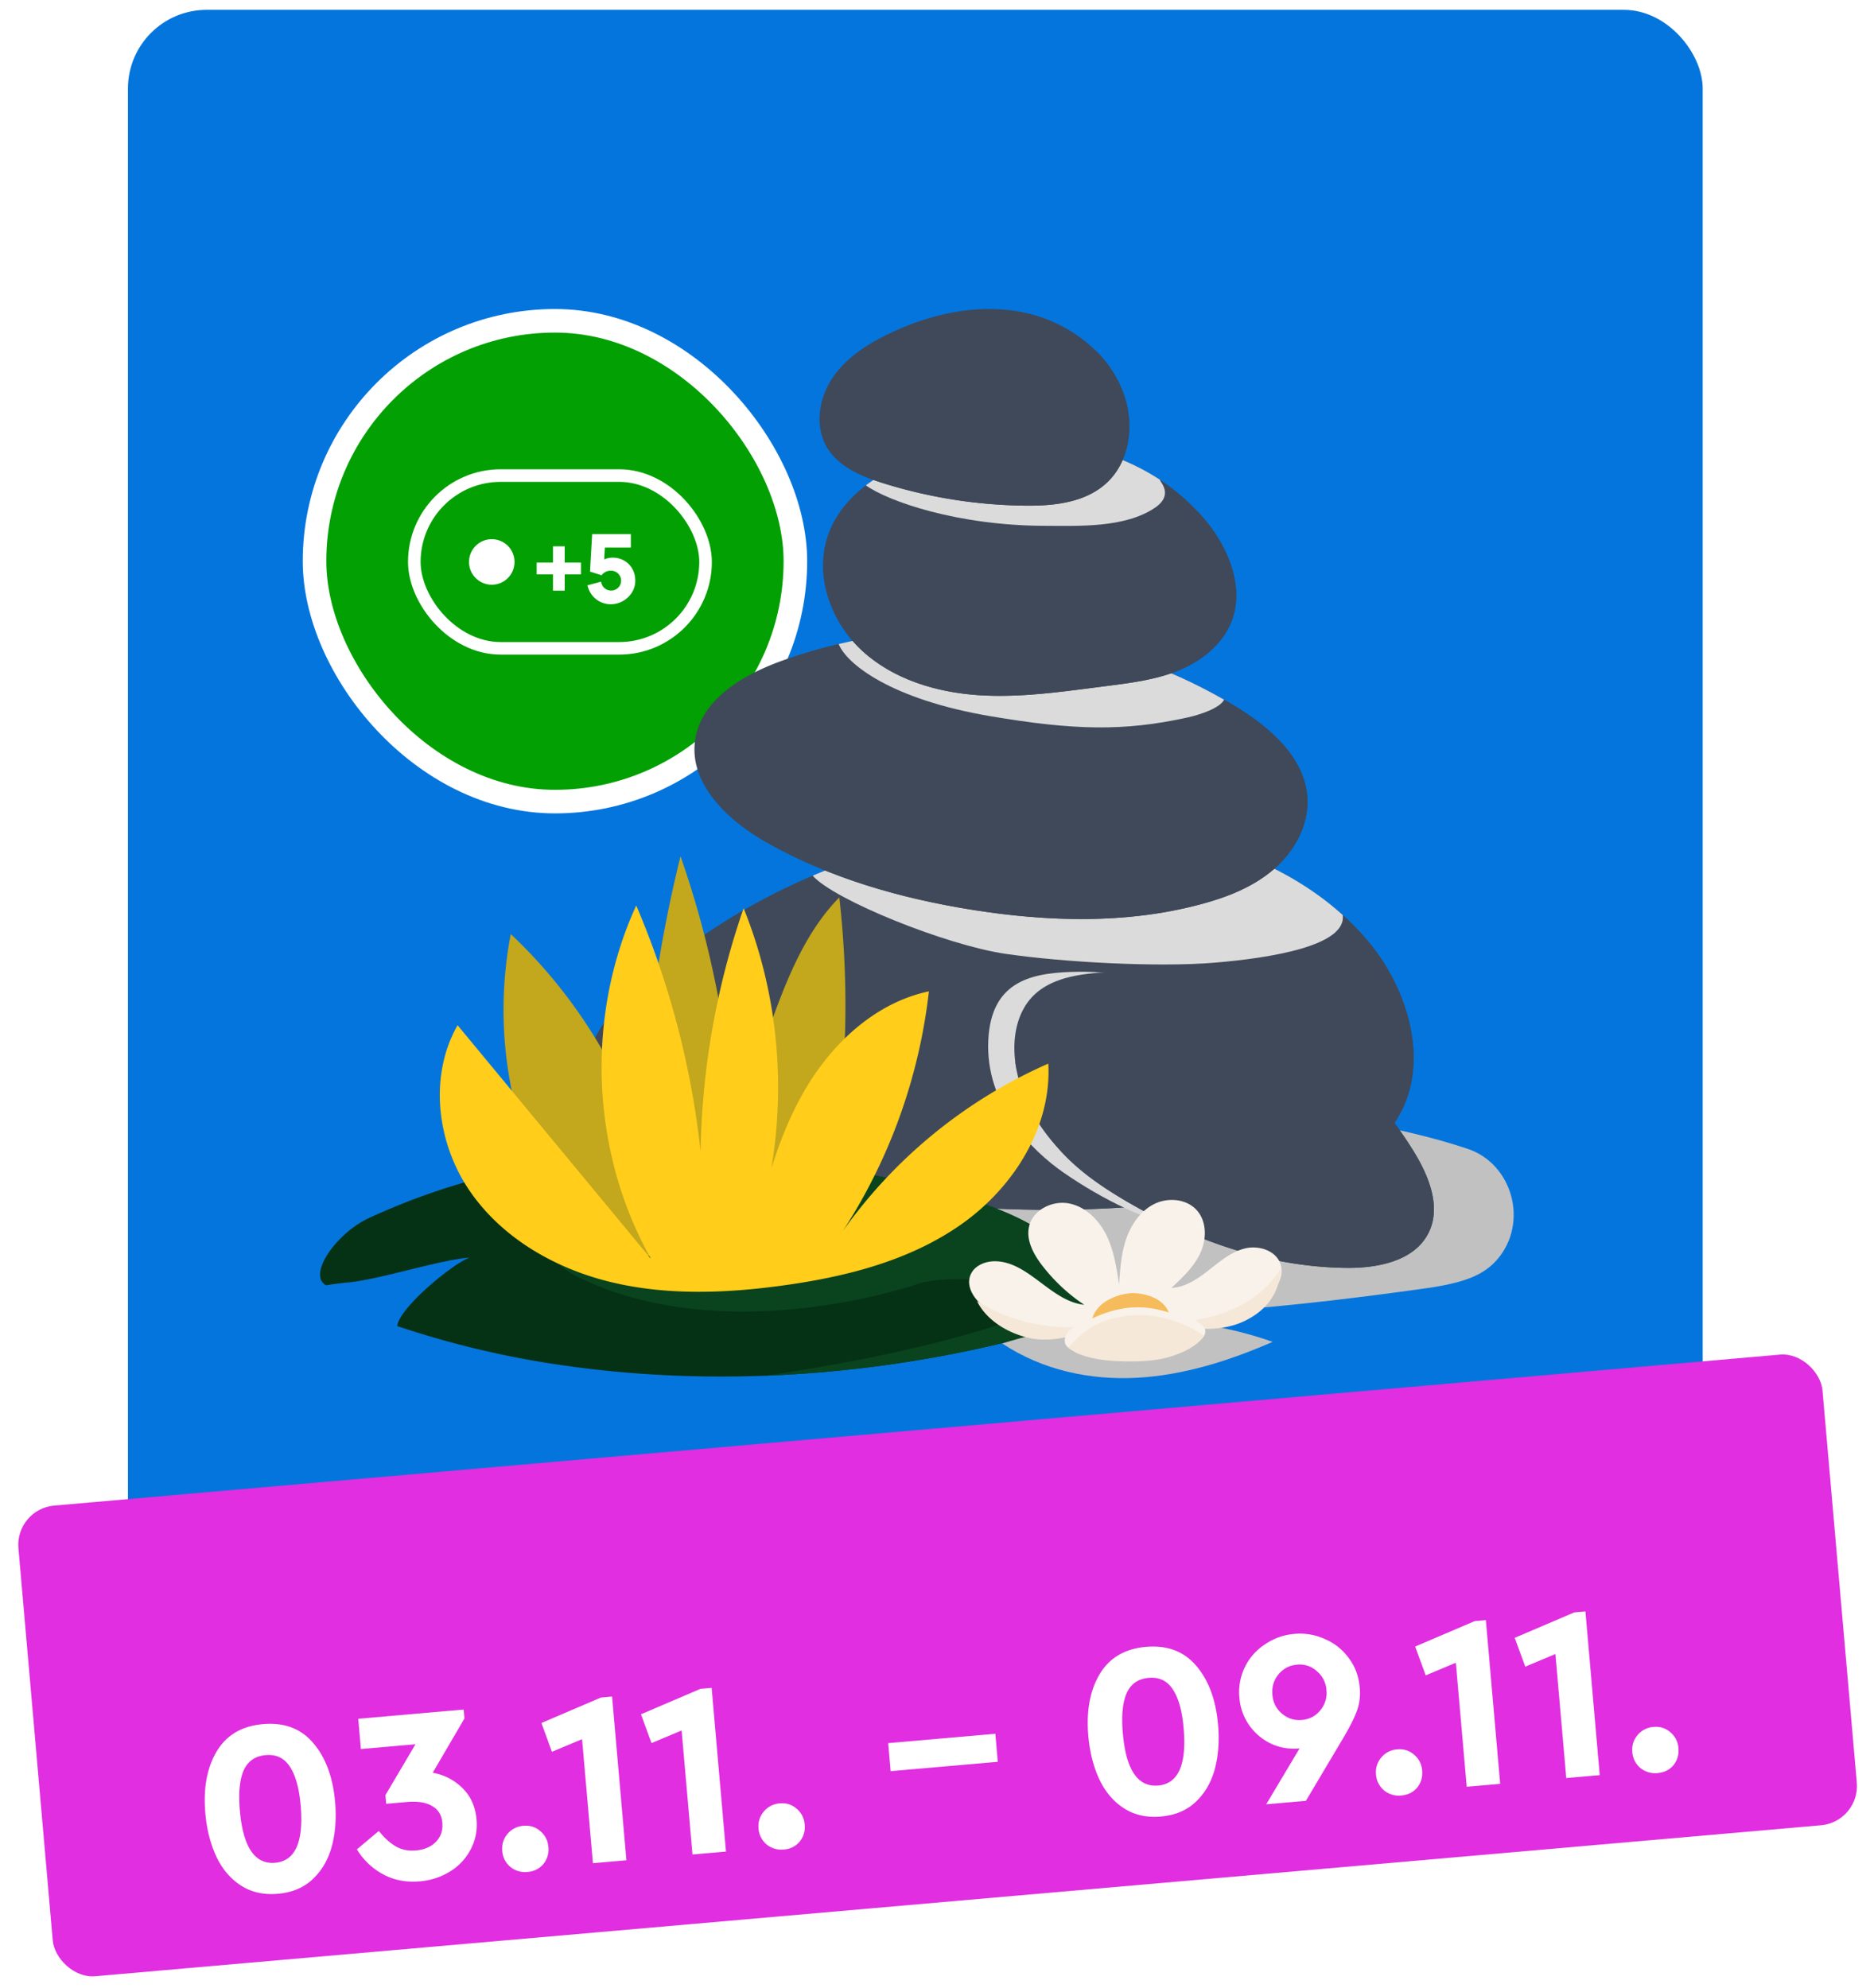
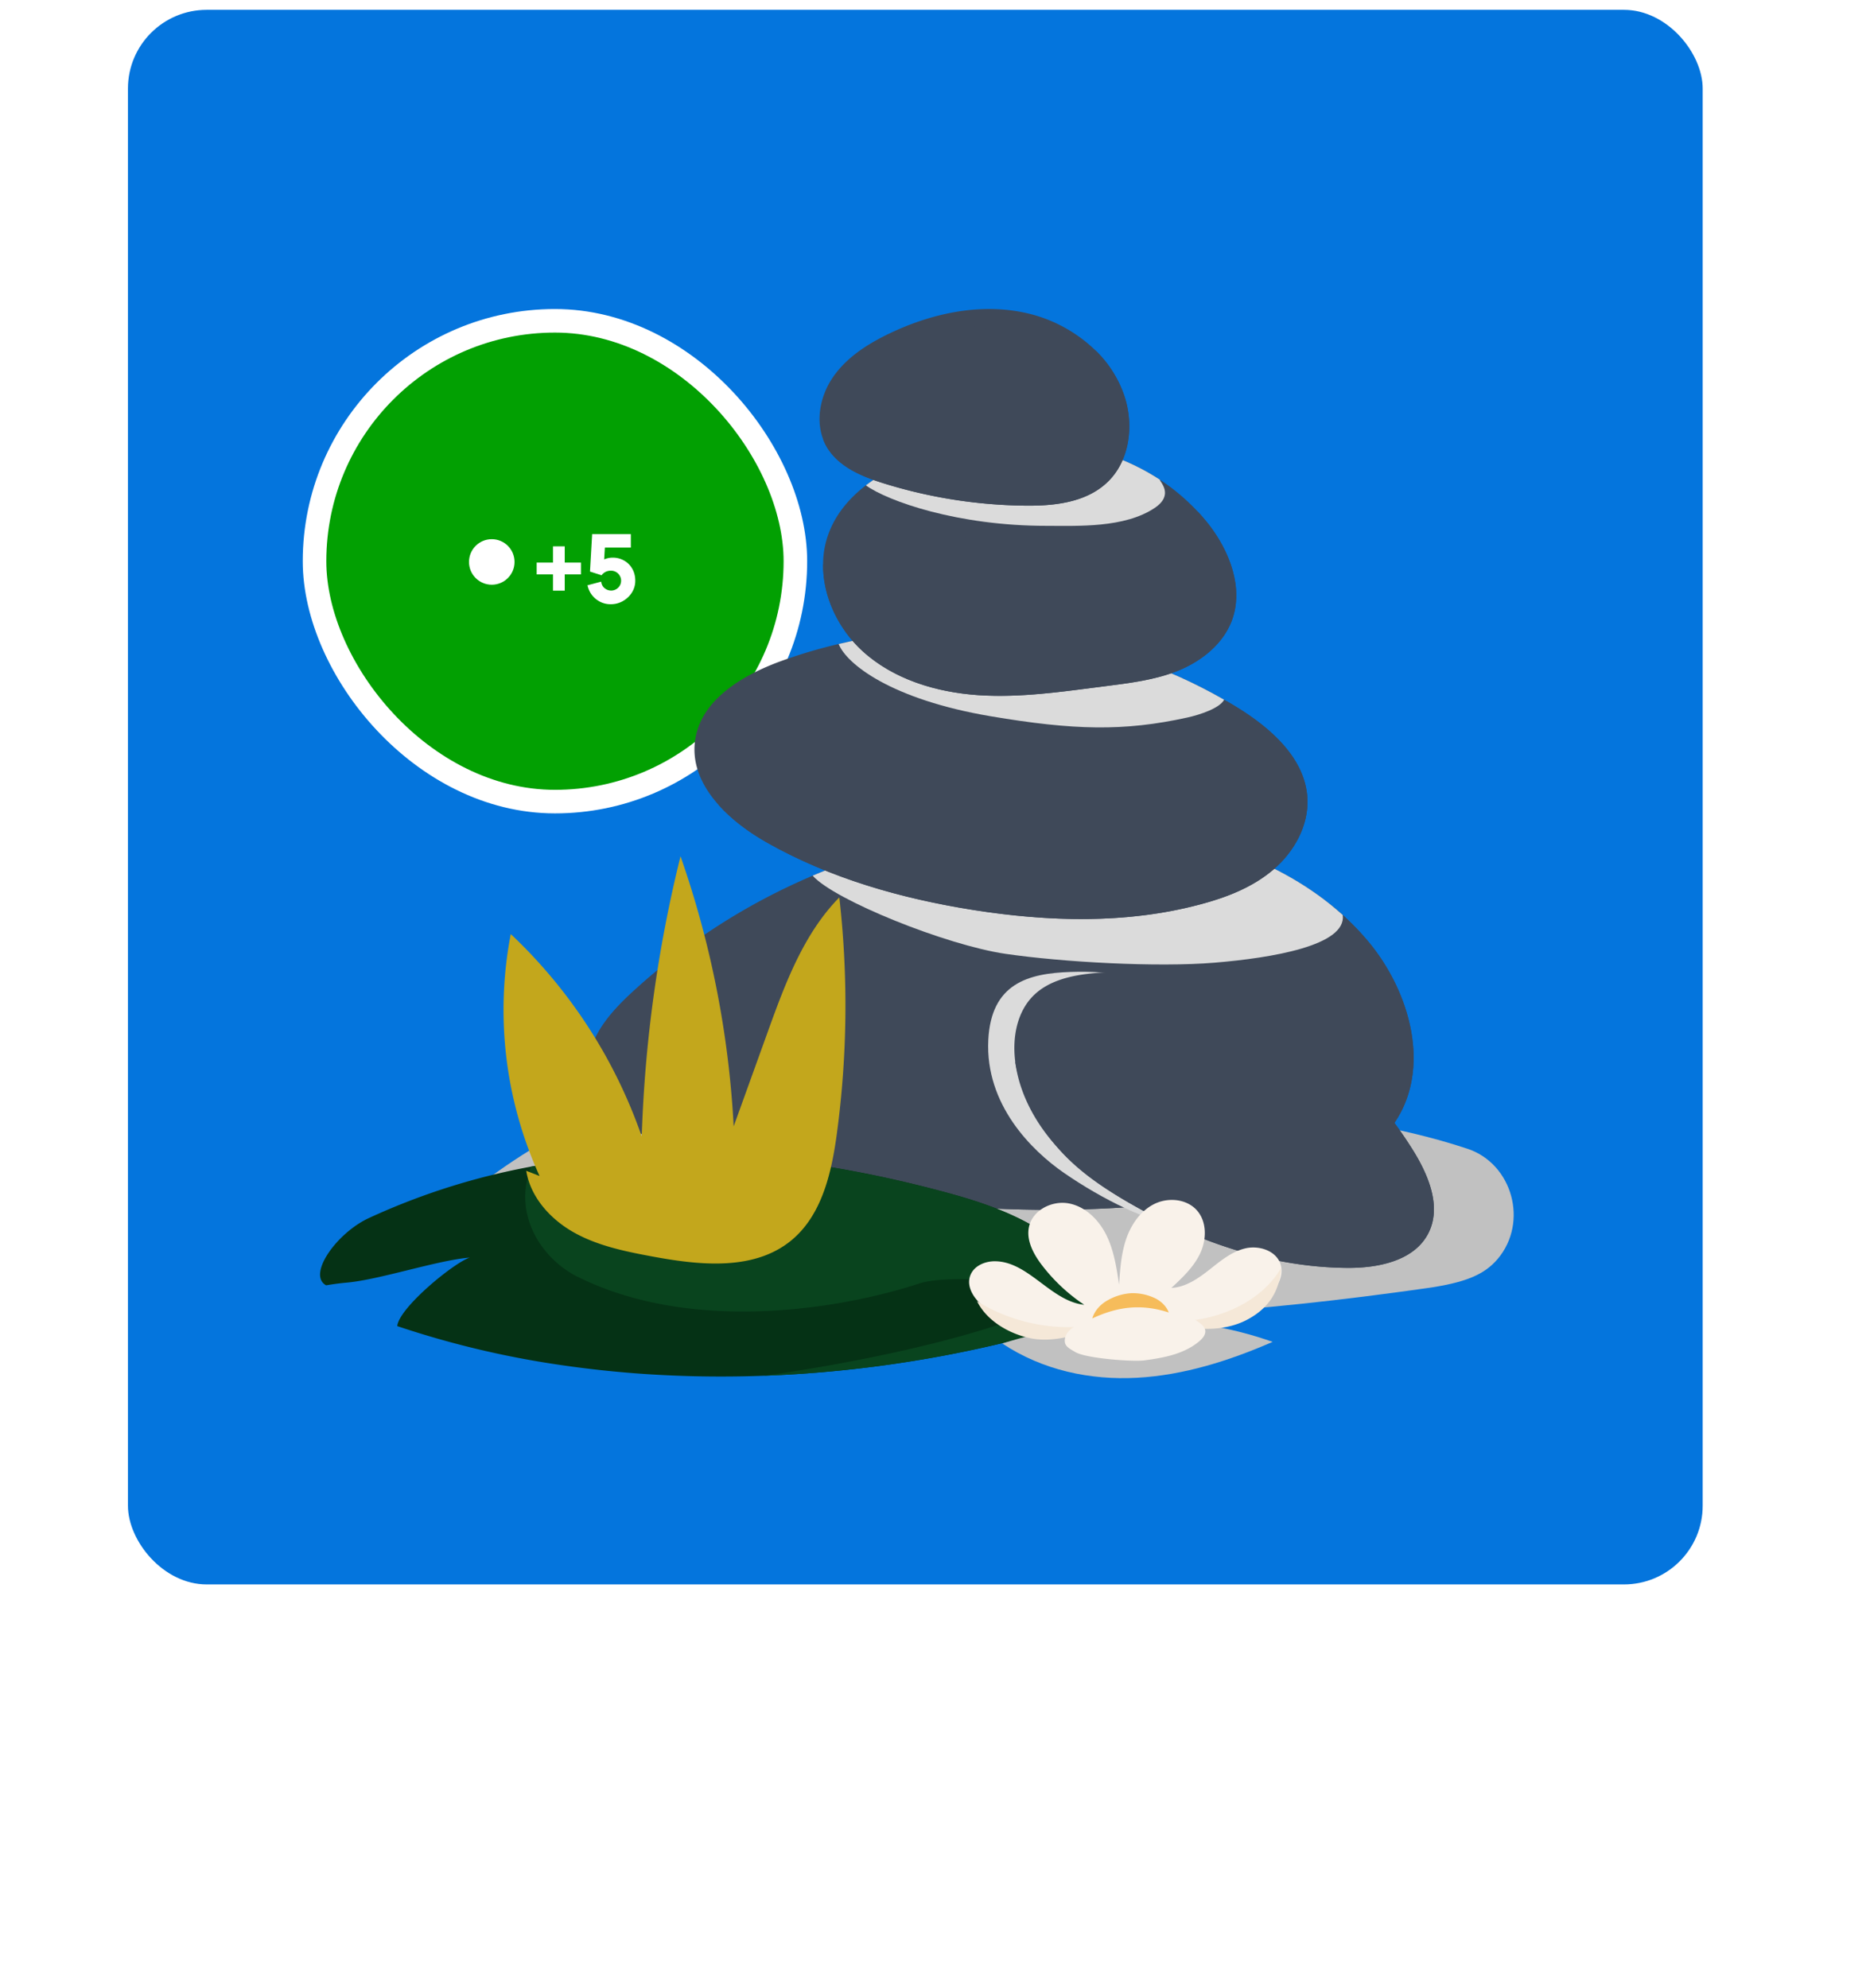
<svg xmlns="http://www.w3.org/2000/svg" width="95" height="101" fill="none">
  <rect width="80" height="80" x="6.5" y=".5" fill="#0475DD" rx="4" />
  <rect width="24.428" height="24.428" x="15.979" y="16.299" fill="#02A002" rx="12.214" />
  <rect width="24.428" height="24.428" x="15.979" y="16.299" stroke="#fff" stroke-width="1.197" rx="12.214" />
-   <rect width="14.796" height="8.778" x="21.048" y="24.162" stroke="#fff" stroke-width=".639" rx="4.389" />
  <circle cx="24.983" cy="28.551" r="1.157" fill="#fff" />
  <path fill="#fff" d="M28.173 29.93v-.828h-.829v-.438h.829v-.826h.437v.826h.824v.438h-.824v.828h-.437Zm2.85.69a1.095 1.095 0 0 1-.853-.396 1.131 1.131 0 0 1-.227-.43l.537-.144c.021.09.06.167.118.232a.626.626 0 0 0 .204.15.585.585 0 0 0 .539-.025.575.575 0 0 0 .292-.507.55.55 0 0 0-.081-.294.569.569 0 0 0-.213-.21.57.57 0 0 0-.294-.08.662.662 0 0 0-.512.218l-.477-.153.102-1.764h1.81v.524h-1.511l.208-.197-.074 1.227-.102-.125a.84.84 0 0 1 .3-.176 1.06 1.06 0 0 1 .884.086c.163.094.29.222.38.386.093.164.14.35.14.558 0 .208-.054.397-.162.567a1.206 1.206 0 0 1-1.007.553Z" />
  <path fill="#fff" d="M28.173 29.93h-.08v.08h.08v-.08Zm0-.828h.08v-.08h-.08v.08Zm-.829 0h-.08v.08h.08v-.08Zm0-.438v-.08h-.08v.08h.08Zm.829 0v.08h.08v-.08h-.08Zm0-.826v-.08h-.08v.08h.08Zm.437 0h.08v-.08h-.08v.08Zm0 .826h-.08v.08h.08v-.08Zm.824 0h.08v-.08h-.08v.08Zm0 .438v.08h.08v-.08h-.08Zm-.824 0v-.08h-.08v.08h.08Zm0 .828v.08h.08v-.08h-.08Zm-.437 0h.08v-.828h-.16v.828h.08Zm0-.828v-.08h-.829v.16h.829v-.08Zm-.829 0h.08v-.438h-.16v.438h.08Zm0-.438v.08h.829v-.16h-.829v.08Zm.829 0h.08v-.826h-.16v.826h.08Zm0-.826v.08h.437v-.16h-.437v.08Zm.437 0h-.08v.826h.16v-.826h-.08Zm0 .826v.08h.824v-.16h-.824v.08Zm.824 0h-.08v.438h.16v-.438h-.08Zm0 .438v-.08h-.824v.16h.824v-.08Zm-.824 0h-.08v.828h.16v-.828h-.08Zm0 .828v-.08h-.437v.16h.437v-.08Zm1.94.586-.036.072.035-.072Zm-.38-.292-.061.052.06-.052Zm-.227-.43-.021-.078-.079.021.023.079.077-.022Zm.537-.144.078-.018-.02-.08-.079.02.02.078Zm.118.232-.06.053.06-.053Zm.204.15-.034.073.034-.073Zm.539-.025.04.069-.04-.07Zm.213-.21.069.04-.07-.04Zm-.002-.591-.07.04.001.002.069-.042Zm-.213-.21-.04.068.04-.069Zm-.614-.01-.038-.07.038.07Zm-.192.148-.024.076.05.017.035-.04-.061-.053Zm-.477-.153-.08-.004-.003.062.059.019.024-.077Zm.102-1.764v-.08h-.076l-.004.076.08.004Zm1.81 0h.08v-.08h-.08v.08Zm0 .524v.08h.08v-.08h-.08Zm-1.511 0-.055-.059-.147.139h.202v-.08Zm.208-.197.08.005.012-.202-.147.139.055.058Zm-.074 1.227-.062.05.13.16.012-.206-.08-.004Zm-.102-.125-.054-.06-.056.052.048.058.062-.05Zm.3-.176-.025-.076.026.076Zm.885.085-.04.07.04-.07Zm.38.387-.07.039.07-.039Zm-.023 1.125.067.043-.067-.043Zm-.428.403-.04-.07.04.07Zm-.58.15v-.08c-.158 0-.304-.032-.44-.096l-.034.072-.034.072c.158.075.328.112.509.112v-.08Zm-.474-.104.035-.072a1.089 1.089 0 0 1-.354-.272l-.06.052-.061.053c.114.131.249.235.405.311l.035-.072Zm-.38-.292.062-.052a1.05 1.05 0 0 1-.211-.4l-.077.022-.077.022c.049.174.13.328.243.46l.06-.052Zm-.226-.43.02.077.537-.143-.02-.078-.02-.077-.538.143.02.078Zm.537-.144-.078.02c.024.1.07.19.136.265l.06-.053.06-.053a.454.454 0 0 1-.1-.198l-.078.02Zm.118.232-.06.053c.066.073.143.13.23.17l.034-.073.033-.073a.545.545 0 0 1-.178-.13l-.06.053Zm.204.15-.033.073c.088.04.18.06.276.06v-.16a.506.506 0 0 1-.21-.046l-.034.073Zm.243.053v.08c.121 0 .234-.03.336-.09l-.04-.068-.04-.07a.495.495 0 0 1-.256.068v.08Zm.296-.078.04.069a.673.673 0 0 0 .242-.239l-.07-.04-.068-.042a.513.513 0 0 1-.185.183l.04.069Zm.213-.21.069.04a.655.655 0 0 0 .09-.337h-.16a.498.498 0 0 1-.068.256l.069.04Zm.079-.297h.08a.63.63 0 0 0-.093-.336l-.069.042-.068.042a.47.47 0 0 1 .07.252h.08Zm-.081-.294.069-.04a.649.649 0 0 0-.243-.24l-.04.07-.039.069a.489.489 0 0 1 .183.181l.07-.04Zm-.213-.21.04-.07a.652.652 0 0 0-.334-.09v.16a.49.49 0 0 1 .253.068l.04-.069Zm-.294-.08v-.08a.74.74 0 0 0-.358.08l.038.07.038.07a.582.582 0 0 1 .282-.06v-.08Zm-.32.07-.039-.07a.767.767 0 0 0-.214.166l.061.052.06.052a.613.613 0 0 1 .171-.13l-.039-.07Zm-.192.148.024-.076-.476-.153-.025.076-.024.077.477.152.024-.076Zm-.477-.153.08.005.102-1.764-.08-.005-.08-.004-.102 1.764.08.004Zm.102-1.764v.08h1.81v-.16h-1.81v.08Zm1.81 0h-.08v.524h.16v-.524h-.08Zm0 .524v-.08h-1.511v.16h1.511v-.08Zm-1.511 0 .055.058.208-.197-.055-.058-.055-.058-.208.196.055.059Zm.208-.197-.08-.005-.074 1.227.08.005.08.005.074-1.227-.08-.005Zm-.074 1.227.062-.05-.102-.126-.062.05-.062.051.102.125.062-.05Zm-.102-.125.054.059a.762.762 0 0 1 .273-.16l-.026-.075-.026-.076a.922.922 0 0 0-.329.193l.054.059Zm.3-.176.027.076a.954.954 0 0 1 .305-.054v-.16c-.116 0-.235.02-.357.062l.026.076Zm.332-.058v.08a.98.98 0 0 1 .512.132l.041-.069.041-.068a1.14 1.14 0 0 0-.594-.155v.08Zm.553.143-.04.07a.92.92 0 0 1 .35.356l.07-.039.07-.039a1.083 1.083 0 0 0-.41-.417l-.04.07Zm.38.387-.07.04c.085.15.129.322.129.518h.16c0-.22-.05-.42-.15-.598l-.07.04Zm.139.558h-.08c0 .194-.05.368-.15.524l.068.043.067.043a1.11 1.11 0 0 0 .175-.61h-.08Zm-.162.567-.068-.043a1.12 1.12 0 0 1-.4.376l.04.07.039.07c.188-.107.34-.25.456-.43l-.067-.043Zm-.428.403-.04-.07c-.164.093-.343.14-.54.14v.16c.224 0 .43-.053.62-.16l-.04-.07Z" />
  <path fill="#C1C1C1" d="M29.94 57.116c15.448-1.886 16.718-1.306 29.86-.96 6.42.17 11.35 1.077 14.754 2.21 2.277.757 3.112 3.728 1.531 5.599v-.001c-.703.832-1.715 1.215-3.632 1.487-16.987 2.414-32.406 2.527-48.624-4.824 1.642-1.33 4.55-3.32 6.111-3.51Z" style="mix-blend-mode:multiply" />
  <path fill="#3F4959" d="M70.84 57.05c-1.471 2.155-4.235 2.957-6.797 3.432a59.05 59.05 0 0 1-29.755-2.159c-1.988-.676-4.26-1.877-4.394-3.972-.016-.225 0-.445.038-.658.197-1.239 1.144-2.315 2.09-3.2a32.031 32.031 0 0 1 9.264-6.002c4.504-1.928 9.442-2.851 14.338-2.6 4.26.221 8.658 1.418 11.943 4.049a13.51 13.51 0 0 1 1.863 1.798c2.197 2.566 3.319 6.523 1.41 9.313v-.001Z" />
  <path fill="#3F4959" d="M70.84 57.05c-1.471 2.155-4.235 2.956-6.797 3.432a59.052 59.052 0 0 1-29.755-2.159c-1.988-.676-4.26-1.878-4.394-3.973-.016-.224 0-.444.038-.657 2.637 2.235 17.594 5.375 28.995 1.277 9.214-3.312 8.932-6.356 8.64-9.032.668.54 1.296 1.137 1.862 1.799 2.197 2.566 3.319 6.523 1.41 9.312h.001Z" />
  <path fill="#DBDBDB" d="M68.214 46.49c.203 1.553-3.609 2.18-6.498 2.42-2.93.244-7.72-.023-10.63-.448-3.018-.44-8.716-2.737-9.8-3.972 4.505-1.928 9.443-2.851 14.339-2.6 4.26.221 8.658 1.418 11.943 4.049.221.178.438.361.647.55h-.001Z" style="mix-blend-mode:multiply" />
  <path fill="#3F4959" d="M33.668 50.676c-.557.404-1.175.936-1.112 1.621.07.762.924 1.16 1.658 1.375a28.931 28.931 0 0 0 16.876-.204c.677-.216 1.45-.58 1.558-1.281.103-.678-.486-1.25-1.048-1.645-1.1-.776-2.303-1.391-3.503-2.004-1.49-.762-3.022-1.536-4.683-1.74-1.78-.219-3.589.24-5.211 1.004-1.622.764-3.084 1.822-4.534 2.875h-.001Z" />
  <path fill="#DBDBDB" d="M64.56 53.242c1.258 2.672-.303 4.628-1.66 5.696-1.378 1.085-1.313 3.344-3.174 3.255-1.273-.06-3.707-1.24-5.682-2.608-1.627-1.127-4.001-3.46-3.836-6.75.144-2.871 2.023-3.381 4.178-3.454 4.236-.143 7.537 1.366 11.229 5.232.25.263-1.307-1.657-1.056-1.371h.001Z" style="mix-blend-mode:multiply" />
  <path fill="#3F4959" d="m44.533 58.423.611.091-.262.1a9.04 9.04 0 0 1-.35-.19v-.001ZM66.42 40.569c.068 1.384-.681 2.721-1.737 3.619-1.057.9-2.388 1.414-3.73 1.767-3.736.995-7.69.878-11.509.278-3.649-.578-7.264-1.604-10.48-3.425-.89-.502-1.787-1.155-2.475-1.931-.825-.931-1.345-2.034-1.178-3.25.28-2.06 2.394-3.319 4.352-4.033.962-.35 1.946-.643 2.942-.875 6.568-1.539 13.73-.535 19.583 2.832.046.023.092.05.137.076.149.087.297.175.441.263 1.76 1.071 3.547 2.618 3.654 4.679Z" />
  <path fill="#DBDBDB" d="M62.188 35.551c-.215.419-1.186.755-1.88.907-3.216.708-5.762.644-9.967-.065-5.084-.858-7.336-2.663-7.736-3.674 6.568-1.539 13.73-.535 19.583 2.832Z" style="mix-blend-mode:multiply" />
  <path fill="#3F4959" d="M66.42 40.569c.068 1.383-.681 2.72-1.737 3.618-1.057.901-2.388 1.415-3.73 1.767-3.736.996-7.69.879-11.509.278-3.649-.578-7.264-1.604-10.48-3.424-.89-.503-1.787-1.156-2.475-1.931 6.09 2.84 13.156 3.618 19.66 1.934 2.053-.532 4.155-1.38 5.428-3.075.863-1.152 1.171-2.783.75-4.109.148.087.296.175.44.262 1.76 1.072 3.547 2.619 3.654 4.68h-.001Z" />
  <path fill="#3F4959" d="M36.805 37.929c.112.949 1.074 1.535 1.959 1.897 3.44 1.407 7.33 1.597 10.946.74.66-.157 1.44-.49 1.5-1.168.046-.52-.379-.955-.794-1.27-1.478-1.12-3.262-1.75-5.025-2.326-1.3-.426-2.629-.835-3.996-.881-1.369-.046-2.804.312-3.801 1.25-.486.456-.867 1.095-.789 1.757Zm25.772-6.389c-.457 1.194-1.54 2.053-2.726 2.536-1.182.475-2.464.627-3.73.79-2.128.27-4.272.593-6.412.452-2.144-.144-4.322-.802-5.904-2.25-1.22-1.122-2.01-2.767-1.991-4.398 0-.482.08-.97.235-1.433.354-1.05 1.06-1.901 1.94-2.578.916-.706 2.022-1.224 3.124-1.581 3.884-1.258 8.465-.901 11.81 1.292a10.55 10.55 0 0 1 2.478 2.266c1.076 1.388 1.793 3.257 1.174 4.904h.002Z" />
  <path fill="#DBDBDB" d="M58.923 24.372c0 .118.74.765-.269 1.439-1.534 1.022-3.884.905-5.49.905-4.505.004-8.058-1.253-9.176-2.056.917-.706 2.023-1.224 3.125-1.581 3.884-1.258 8.465-.901 11.81 1.292v.001Z" style="mix-blend-mode:multiply" />
  <path fill="#3F4959" d="M62.576 31.543c-.455 1.191-1.54 2.05-2.723 2.532-1.183.478-2.467.63-3.732.792-2.126.272-4.27.595-6.413.452-2.143-.144-4.321-.801-5.901-2.25-1.22-1.119-2.011-2.769-1.991-4.398 1.64 1.798 3.875 3.045 6.242 3.63 2.778.685 5.731.504 8.482-.27.941-.263 1.874-.598 2.68-1.153.806-.55 1.48-1.333 1.747-2.271.25-.87.135-1.757-.134-2.63.198.207.386.431.568.661 1.076 1.386 1.795 3.257 1.175 4.904Z" />
  <path fill="#3F4959" d="M44.592 29.444c1.554.47 3.189.823 4.794.586.532-.077 1.149-.315 1.247-.844.083-.447-.26-.854-.603-1.152-1.352-1.176-3.107-1.855-4.893-2.003-.558-.046-1.136-.04-1.652.178-.515.216-.956.683-1.002 1.24-.044.524.265 1.028.68 1.35.415.322.925.493 1.428.646l.001-.001Zm8.335-1.024a2.53 2.53 0 0 0-1.681.527c-.14.11-.277.252-.29.43-.017.267.25.459.493.57.415.188.86.305 1.314.344.311.026.632.015.925-.095.293-.11.556-.328.665-.62.108-.294.034-.66-.215-.85l-1.21-.305v-.001Zm3.293-3.886c-1.09 1.012-2.706 1.179-4.192 1.156a25.08 25.08 0 0 1-7.135-1.133c-1.125-.35-2.31-.848-2.9-1.866a2.428 2.428 0 0 1-.178-.381c-.38-1.004-.13-2.209.479-3.113.687-1.02 1.767-1.715 2.877-2.247 2.099-1.007 4.49-1.54 6.77-1.087a7.383 7.383 0 0 1 3.714 1.942 5.813 5.813 0 0 1 1.452 2.27c.521 1.516.293 3.371-.885 4.458l-.001.001Z" />
  <path fill="#3F4959" d="M56.22 24.534c-1.09 1.011-2.706 1.179-4.192 1.155a25.08 25.08 0 0 1-7.135-1.133c-1.125-.349-2.31-.847-2.9-1.866a2.413 2.413 0 0 1-.178-.38c1.326.509 2.775.695 4.204.676 1.831-.03 3.64-.38 5.439-.73 1.201-.232 2.486-.509 3.322-1.403.749-.798.969-1.934.874-3.048a5.813 5.813 0 0 1 1.452 2.269c.521 1.517.293 3.372-.885 4.458v.002Zm-12.564-4.352c1.562.279 3.156-.116 4.692-.509.725-.185 1.452-.37 2.156-.62.34-.12.702-.277.875-.594.19-.35.08-.806-.176-1.11-.258-.303-.636-.478-1.015-.6-1.205-.384-2.532-.295-3.727.116-1.195.412-2.267 1.133-3.203 1.983-.226.206-.463.474-.408.774.063.344.462.5.806.561ZM72.567 62.65c-.715 1.414-2.562 1.783-4.147 1.767-3.755-.034-7.431-1.262-10.7-3.102-1.448-.81-2.84-1.756-3.96-2.976-1.126-1.22-1.97-2.74-2.183-4.382 0-.016-.003-.027-.003-.042-.149-1.19.083-2.494.93-3.334.753-.744 1.856-1.007 2.908-1.121 3.254-.346 6.584.479 9.42 2.113 1.805 1.041 3.413 2.402 4.792 3.968.787.89 1.498 1.848 2.129 2.85.806 1.282 1.498 2.909.814 4.258v.001Z" />
  <path fill="#3F4959" d="M72.567 62.65c-.715 1.415-2.562 1.783-4.147 1.768-3.755-.035-7.431-1.263-10.7-3.102-1.448-.81-2.877-1.723-3.96-2.976-1.911-2.208-2.186-4.41-2.186-4.425.76 1.955 3.95 4.176 5.615 5.251 1.866 1.205 4.675 2.22 6.895 2.303 1.889.073 3.964-.102 5.113-1.603 1.203-1.571.561-3.161.428-4.325.787.89 1.498 1.848 2.129 2.851.806 1.282 1.498 2.908.813 4.258Zm-19.066-9.952c2.184.754 4.567.554 6.864.314.38-.04.77-.084 1.106-.266.336-.182.606-.54.569-.92-.044-.451-.477-.753-.882-.961a9.668 9.668 0 0 0-7.676-.462c-.542.2-1.147.57-1.15 1.148 0 .584.616.957 1.168 1.147h.001Zm10.35-.279c-.198-.066-.407-.114-.612-.079-.204.035-.403.173-.456.374-.074.278.139.546.355.736.585.517 1.302.872 2.05 1.1.138.042.284.08.428.063.144-.018.289-.105.334-.243.062-.185-.07-.375-.198-.522-.408-.466-1.313-1.235-1.901-1.43Z" />
  <path fill="#053215" d="M55.127 66.766a1.48 1.48 0 0 1-.165.175c-.305.273-.717.407-1.102.519-7.898 2.318-16.747 3.12-25.09 1.933a47.34 47.34 0 0 1-8.588-2.018c.08-.923 2.864-3.214 3.684-3.482-1.682.143-4.601 1.133-6.284 1.276-.47.04-1.015.134-1.015.134-.972-.532.532-2.663 2.179-3.42a34.616 34.616 0 0 1 8.807-2.711c6.758-1.155 13.767-.42 20.6 1.437 2.202.599 4.436 1.404 6.15 3.02.42.4.82.86 1.016 1.424.201.564.17 1.258-.192 1.714Z" />
  <path fill="#09441E" d="M55.127 66.766a1.61 1.61 0 0 1-.165.175c-.305.273-.717.407-1.102.519a61.881 61.881 0 0 1-15.063 2.438s6.382-.826 11.596-2.483c.59-.187 2.705-1.033 2.755-1.647.049-.595-4.873-1.071-6.436-.561-3.924 1.289-11.502 2.576-17.36-.334-1.351-.671-2.408-1.996-2.627-3.486-.108-.717-.004-1.437.25-2.112.193-.036.386-.072.578-.103 6.758-1.155 13.767-.42 20.6 1.437 2.202.599 4.436 1.404 6.15 3.02.42.4.82.86 1.016 1.424.201.564.17 1.258-.192 1.714Z" />
  <path fill="#C3A71C" d="M40.167 63.048c-1.902 1.535-4.65 1.234-7.052.786-1.353-.252-2.728-.534-3.932-1.201-1.203-.668-2.23-1.79-2.449-3.149l.677.264a20.367 20.367 0 0 1-1.463-12.291 25.714 25.714 0 0 1 6.654 10.284c.152-4.797.814-9.58 1.97-14.237a49.454 49.454 0 0 1 2.7 13.723l1.731-4.8c.883-2.448 1.816-4.975 3.636-6.833a48.699 48.699 0 0 1-.124 11.994c-.27 2.013-.768 4.183-2.348 5.46Z" />
-   <path fill="#FFCD1A" d="m23.246 52.088 9.826 11.871c-3.054-5.416-3.341-12.302-.75-17.953a43.839 43.839 0 0 1 3.523 17.683 39.743 39.743 0 0 1 1.932-17.545c2.222 5.492 2.336 11.807.313 17.376.651-2.747 1.319-5.535 2.71-7.99 1.39-2.456 3.629-4.58 6.39-5.163a28.16 28.16 0 0 1-4.366 12.17 25.271 25.271 0 0 1 10.432-8.498c.18 3.223-1.774 6.299-4.412 8.16-2.64 1.86-5.875 2.674-9.075 3.113-2.908.399-5.9.515-8.752-.178-2.853-.693-5.571-2.266-7.206-4.704-1.634-2.438-2.018-5.792-.565-8.343v.001Z" />
  <path fill="#C1C1C1" d="M50.916 68.257c4.608-1.42 9.224-1.674 13.737-.081-2.216.966-4.53 1.696-6.894 1.824-2.364.128-4.788-.375-6.843-1.743Z" style="mix-blend-mode:multiply" />
  <path fill="#F9F2EA" d="M50.24 66.564c-.642-.383-1.232-1.144-.922-1.822.202-.443.726-.66 1.212-.661 1.715-.003 2.847 2.03 4.552 2.212a9.013 9.013 0 0 1-2.142-2.004c-.44-.575-.827-1.289-.657-1.992.204-.838 1.193-1.322 2.039-1.151.845.17 1.515.851 1.894 1.626.377.775.508 1.643.635 2.497.053-.782.108-1.576.361-2.318.254-.742.734-1.44 1.439-1.785.704-.345 1.646-.255 2.162.337.505.58.486 1.476.161 2.172-.326.696-.903 1.236-1.465 1.76.717-.034 1.348-.469 1.913-.912.565-.444 1.135-.928 1.834-1.095.698-.168 1.566.11 1.794.79.169.501-.063 1.07-.446 1.434-.383.364-.904.528-1.395.724-3.69 1.472-5.528 1.138-8.353 1.17-1.573.016-3.263-.175-4.615-.98l-.002-.002Z" />
  <path fill="#F5E8D8" d="M55.832 67.292a8.848 8.848 0 0 1-6.197-1.184c.475.968 1.574 1.638 2.683 1.878 1.11.239 2.537-.118 3.514-.694Zm9.243-2.867c-.067 1.238-.69 2.112-1.8 2.667-1.11.556-2.68.554-3.816.056 2.923.019 4.884-1.4 5.615-2.723Z" />
  <path fill="#F9F2EA" d="M54.11 68.249c-.053-.191.016-.401.136-.558.12-.157.29-.27.459-.374a6.499 6.499 0 0 1 4.184-.878c.739.098 1.474.333 2.067.783.12.092.24.203.27.351.044.214-.117.415-.283.557-.763.658-1.812.856-2.81.987-.612.08-2.985-.104-3.512-.426-.18-.11-.454-.238-.51-.442h-.001Z" />
-   <path fill="#F5E8D8" d="M54.274 68.472c.886-1.014 1.669-1.461 3.004-1.624 1.337-.163 2.786.25 3.89 1.02-.363.524-.987.816-1.591 1.02-.603.205-1.247.265-1.883.279-1.315.03-2.735-.113-3.42-.696Z" />
  <path fill="#F6BC5B" d="M57.48 65.702a2.77 2.77 0 0 0-1.195.354c-.368.2-.678.529-.795.93 1.359-.635 2.551-.734 3.886-.302-.133-.35-.436-.617-.78-.763a2.645 2.645 0 0 0-1.115-.219h-.001Z" />
-   <rect width="92" height="24.003" x=".762" y="76.668" fill="#E02EE0" rx="2" transform="rotate(-5 .762 76.668)" />
  <g filter="url(#a)">
    <path fill="#fff" d="M14.117 92.216c-.722.064-1.348-.076-1.878-.42-.53-.342-.945-.83-1.246-1.465-.301-.642-.488-1.375-.56-2.199-.111-1.268.08-2.318.575-3.148.495-.83 1.28-1.293 2.355-1.387 1.075-.094 1.924.225 2.547.958.631.732 1.003 1.732 1.114 3 .072.824.015 1.578-.17 2.263-.187.677-.511 1.23-.973 1.66-.453.43-1.041.675-1.764.739Zm-.138-1.575c1.025-.09 1.457-1.063 1.294-2.92-.077-.881-.262-1.538-.553-1.97-.284-.432-.69-.625-1.22-.579-.537.047-.912.309-1.124.784-.204.475-.268 1.154-.19 2.036.162 1.857.76 2.74 1.793 2.65Zm8.004-4.573a2.825 2.825 0 0 1 1.502.77c.425.412.666.945.724 1.6a2.667 2.667 0 0 1-.299 1.525 2.85 2.85 0 0 1-1.044 1.12 3.435 3.435 0 0 1-1.544.503c-.688.06-1.308-.059-1.86-.358a3.495 3.495 0 0 1-1.33-1.267l1.112-.936c.285.356.575.619.87.788.293.168.634.236 1.02.202.42-.036.755-.18 1.004-.43.256-.26.367-.587.333-.982-.034-.386-.207-.667-.518-.843-.304-.185-.734-.254-1.288-.205l-1.046.091-.039-.44 1.527-2.585-2.773.243-.134-1.538 5.355-.468.04.453-1.612 2.757Zm4.819 5.039a1.175 1.175 0 0 1-.873-.254 1.151 1.151 0 0 1-.414-.815c-.029-.327.06-.614.267-.861a1.15 1.15 0 0 1 .815-.414c.328-.029.61.06.849.268.246.207.384.475.413.802a1.17 1.17 0 0 1-.254.873 1.13 1.13 0 0 1-.803.4Zm4.293-8.91.728 8.318-1.701.149-.552-6.301-1.53.642-.535-1.465 3.023-1.293.567-.05Zm5.058-.442.728 8.318-1.701.148-.552-6.3-1.53.641-.535-1.464 3.023-1.293.567-.05Zm3.67 8.213a1.174 1.174 0 0 1-.874-.254 1.15 1.15 0 0 1-.414-.815c-.028-.327.06-.615.268-.861a1.15 1.15 0 0 1 .814-.414c.328-.029.61.06.85.268.246.207.383.475.412.802a1.17 1.17 0 0 1-.254.873 1.127 1.127 0 0 1-.803.4Zm5.299-5.404 5.444-.476.124 1.424-5.444.476-.124-1.424Zm13.852 3.728c-.722.063-1.348-.077-1.878-.42-.53-.343-.944-.831-1.245-1.465-.302-.643-.489-1.376-.561-2.199-.111-1.269.08-2.318.575-3.149.495-.83 1.28-1.293 2.355-1.387 1.075-.094 1.925.226 2.547.958.632.733 1.003 1.733 1.114 3.001.072.824.015 1.578-.17 2.263-.187.676-.51 1.23-.973 1.66-.453.429-1.041.675-1.764.738Zm-.137-1.575c1.024-.09 1.456-1.063 1.293-2.92-.077-.882-.261-1.539-.553-1.97-.283-.433-.69-.626-1.219-.58-.538.048-.913.309-1.125.785-.204.475-.267 1.153-.19 2.035.162 1.857.76 2.74 1.794 2.65Zm6.916-7.704a3.038 3.038 0 0 1 1.546.259c.493.21.898.53 1.215.96.325.429.513.929.563 1.5.04.462-.016.882-.17 1.26-.144.376-.394.86-.749 1.449l-1.815 3.054-2.017.176 1.695-2.84-.063.006a2.75 2.75 0 0 1-1.367-.236 2.872 2.872 0 0 1-1.109-.92 2.811 2.811 0 0 1-.518-1.427 2.896 2.896 0 0 1 1.312-2.718c.447-.301.94-.476 1.477-.523Zm.383 4.373c.386-.034.698-.196.935-.488a1.36 1.36 0 0 0 .316-1.03 1.358 1.358 0 0 0-.49-.961 1.282 1.282 0 0 0-1.007-.331c-.378.033-.69.196-.935.488-.245.292-.35.64-.315 1.044.034.394.198.715.49.96s.628.351 1.006.318Zm5.056 3.837a1.174 1.174 0 0 1-.873-.254 1.15 1.15 0 0 1-.415-.814 1.14 1.14 0 0 1 .268-.862 1.15 1.15 0 0 1 .815-.414c.327-.029.61.061.848.269.247.207.385.474.413.802.03.336-.055.627-.253.873-.2.237-.467.37-.803.4Zm4.293-8.909.727 8.318-1.7.148-.552-6.3-1.531.641-.535-1.464 3.024-1.293.567-.05Zm5.058-.442.727 8.317-1.7.149-.552-6.301-1.531.642-.535-1.465 3.024-1.293.567-.05Zm3.669 8.212a1.174 1.174 0 0 1-.873-.254 1.15 1.15 0 0 1-.414-.814c-.029-.328.06-.615.267-.862a1.15 1.15 0 0 1 .815-.414c.328-.029.61.06.849.269.246.207.384.474.413.802.03.336-.056.627-.254.873-.2.237-.467.37-.803.4Z" />
  </g>
  <defs>
    <filter id="a" width="83.31" height="23.143" x="6.061" y="77.363" color-interpolation-filters="sRGB" filterUnits="userSpaceOnUse">
      <feFlood flood-opacity="0" result="BackgroundImageFix" />
      <feColorMatrix in="SourceAlpha" result="hardAlpha" values="0 0 0 0 0 0 0 0 0 0 0 0 0 0 0 0 0 0 127 0" />
      <feOffset dy="4" />
      <feGaussianBlur stdDeviation="2" />
      <feComposite in2="hardAlpha" operator="out" />
      <feColorMatrix values="0 0 0 0 0 0 0 0 0 0 0 0 0 0 0 0 0 0 0.15 0" />
      <feBlend in2="BackgroundImageFix" result="effect1_dropShadow_3819_16272" />
      <feBlend in="SourceGraphic" in2="effect1_dropShadow_3819_16272" result="shape" />
    </filter>
  </defs>
</svg>